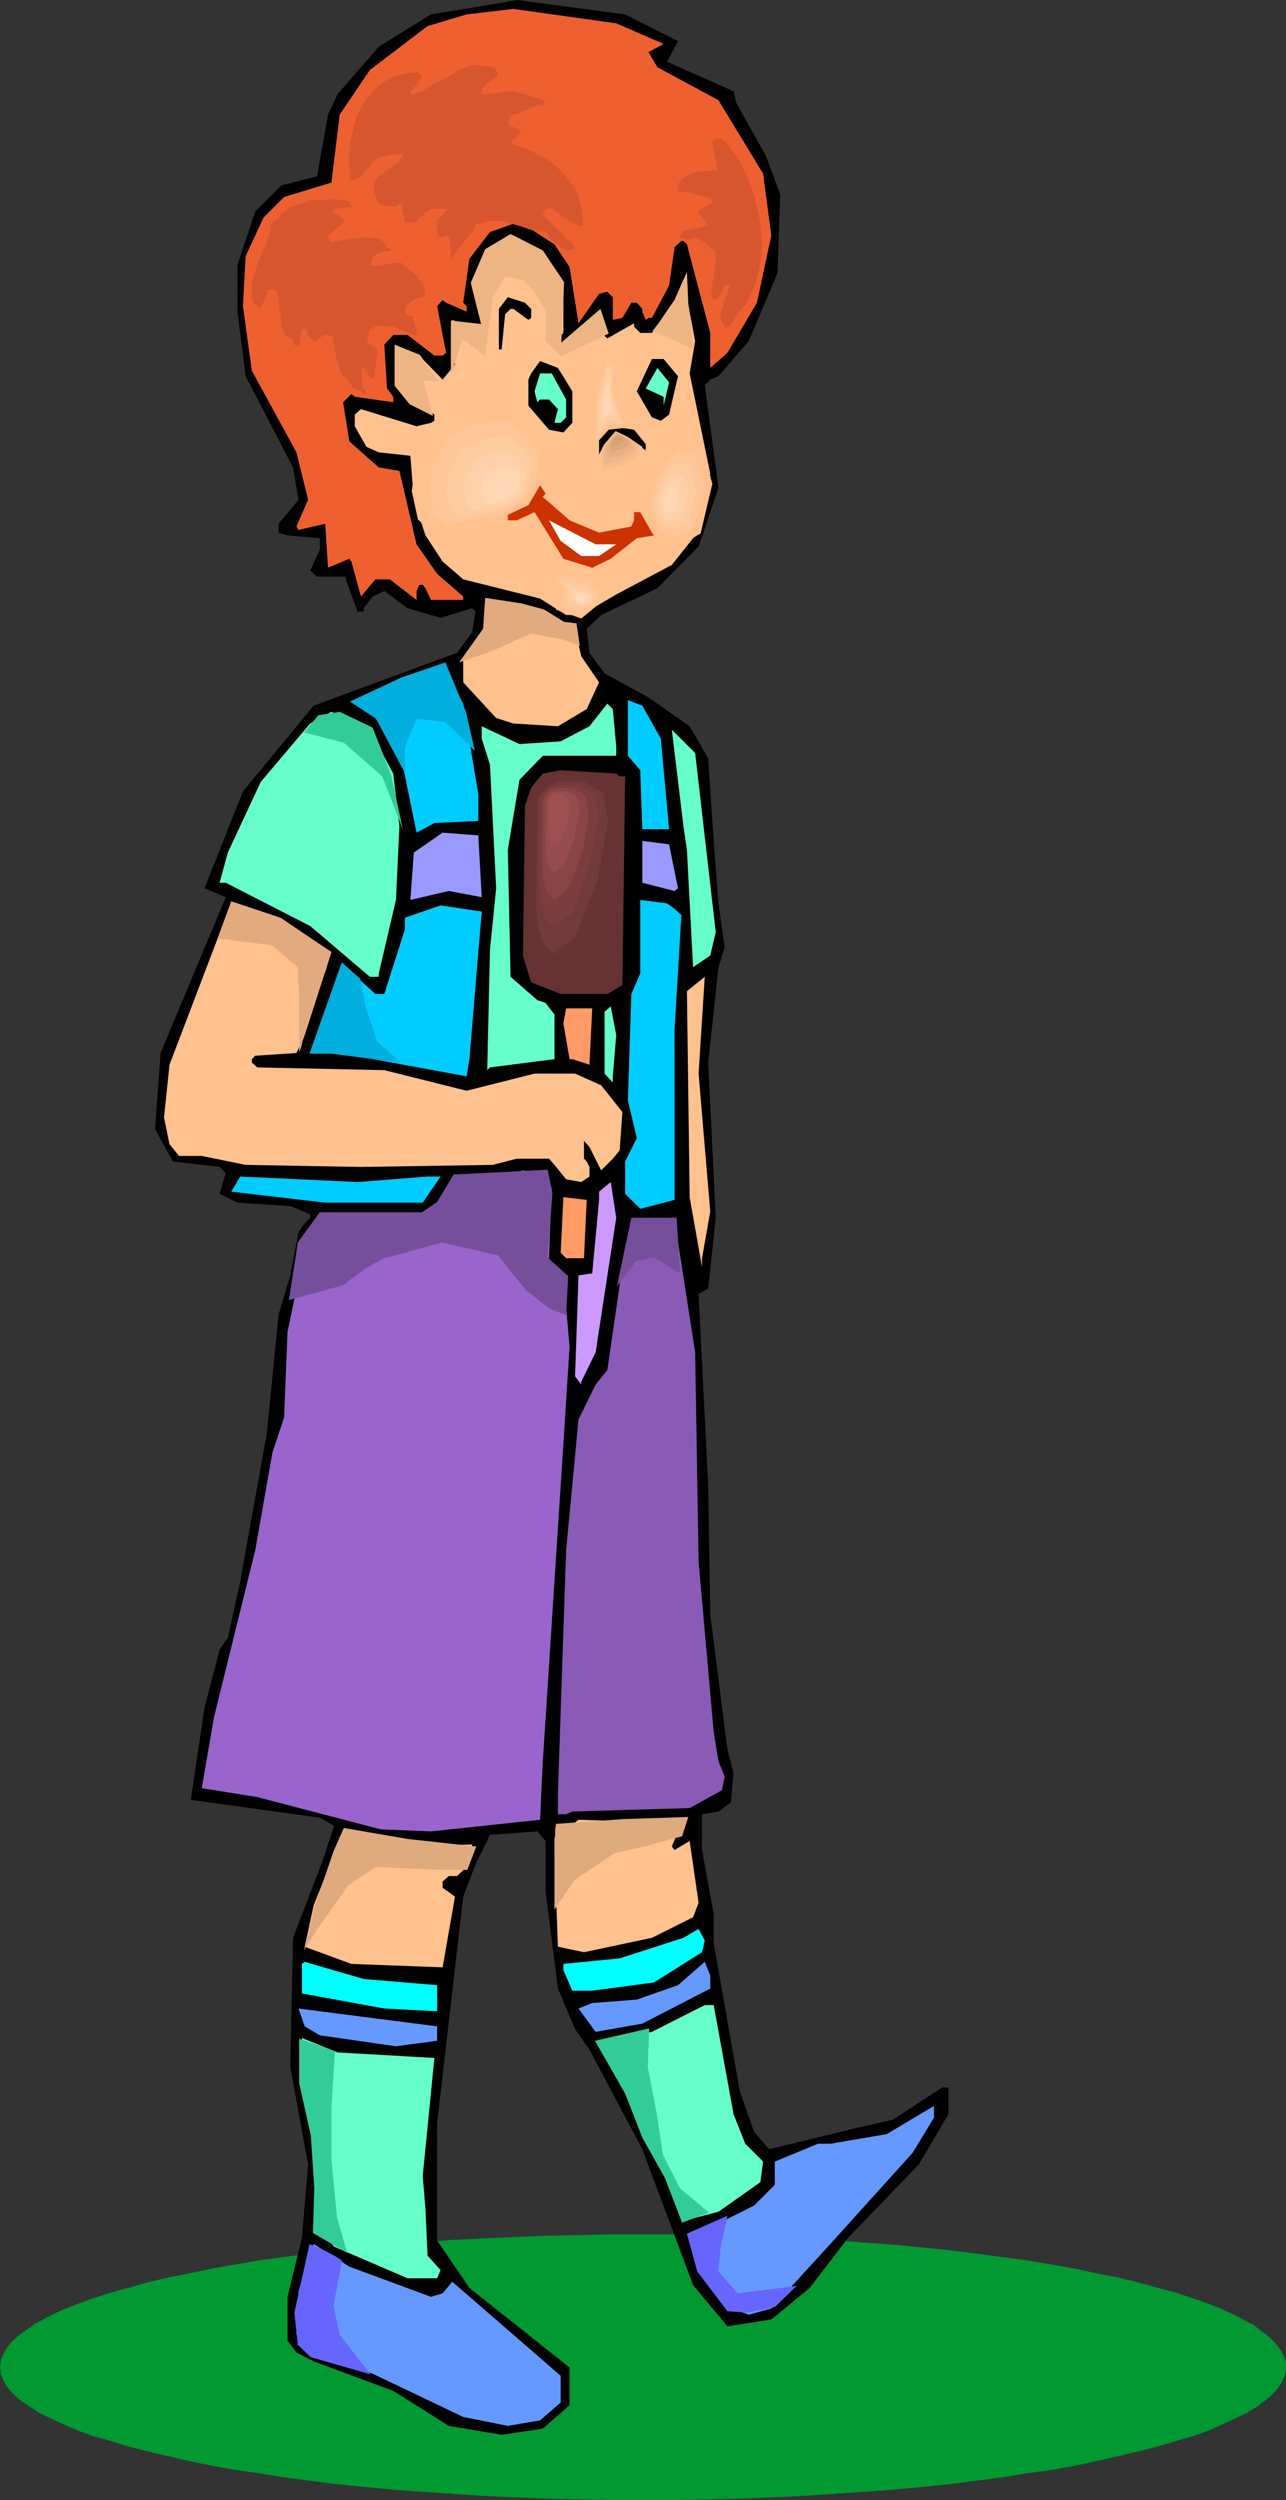
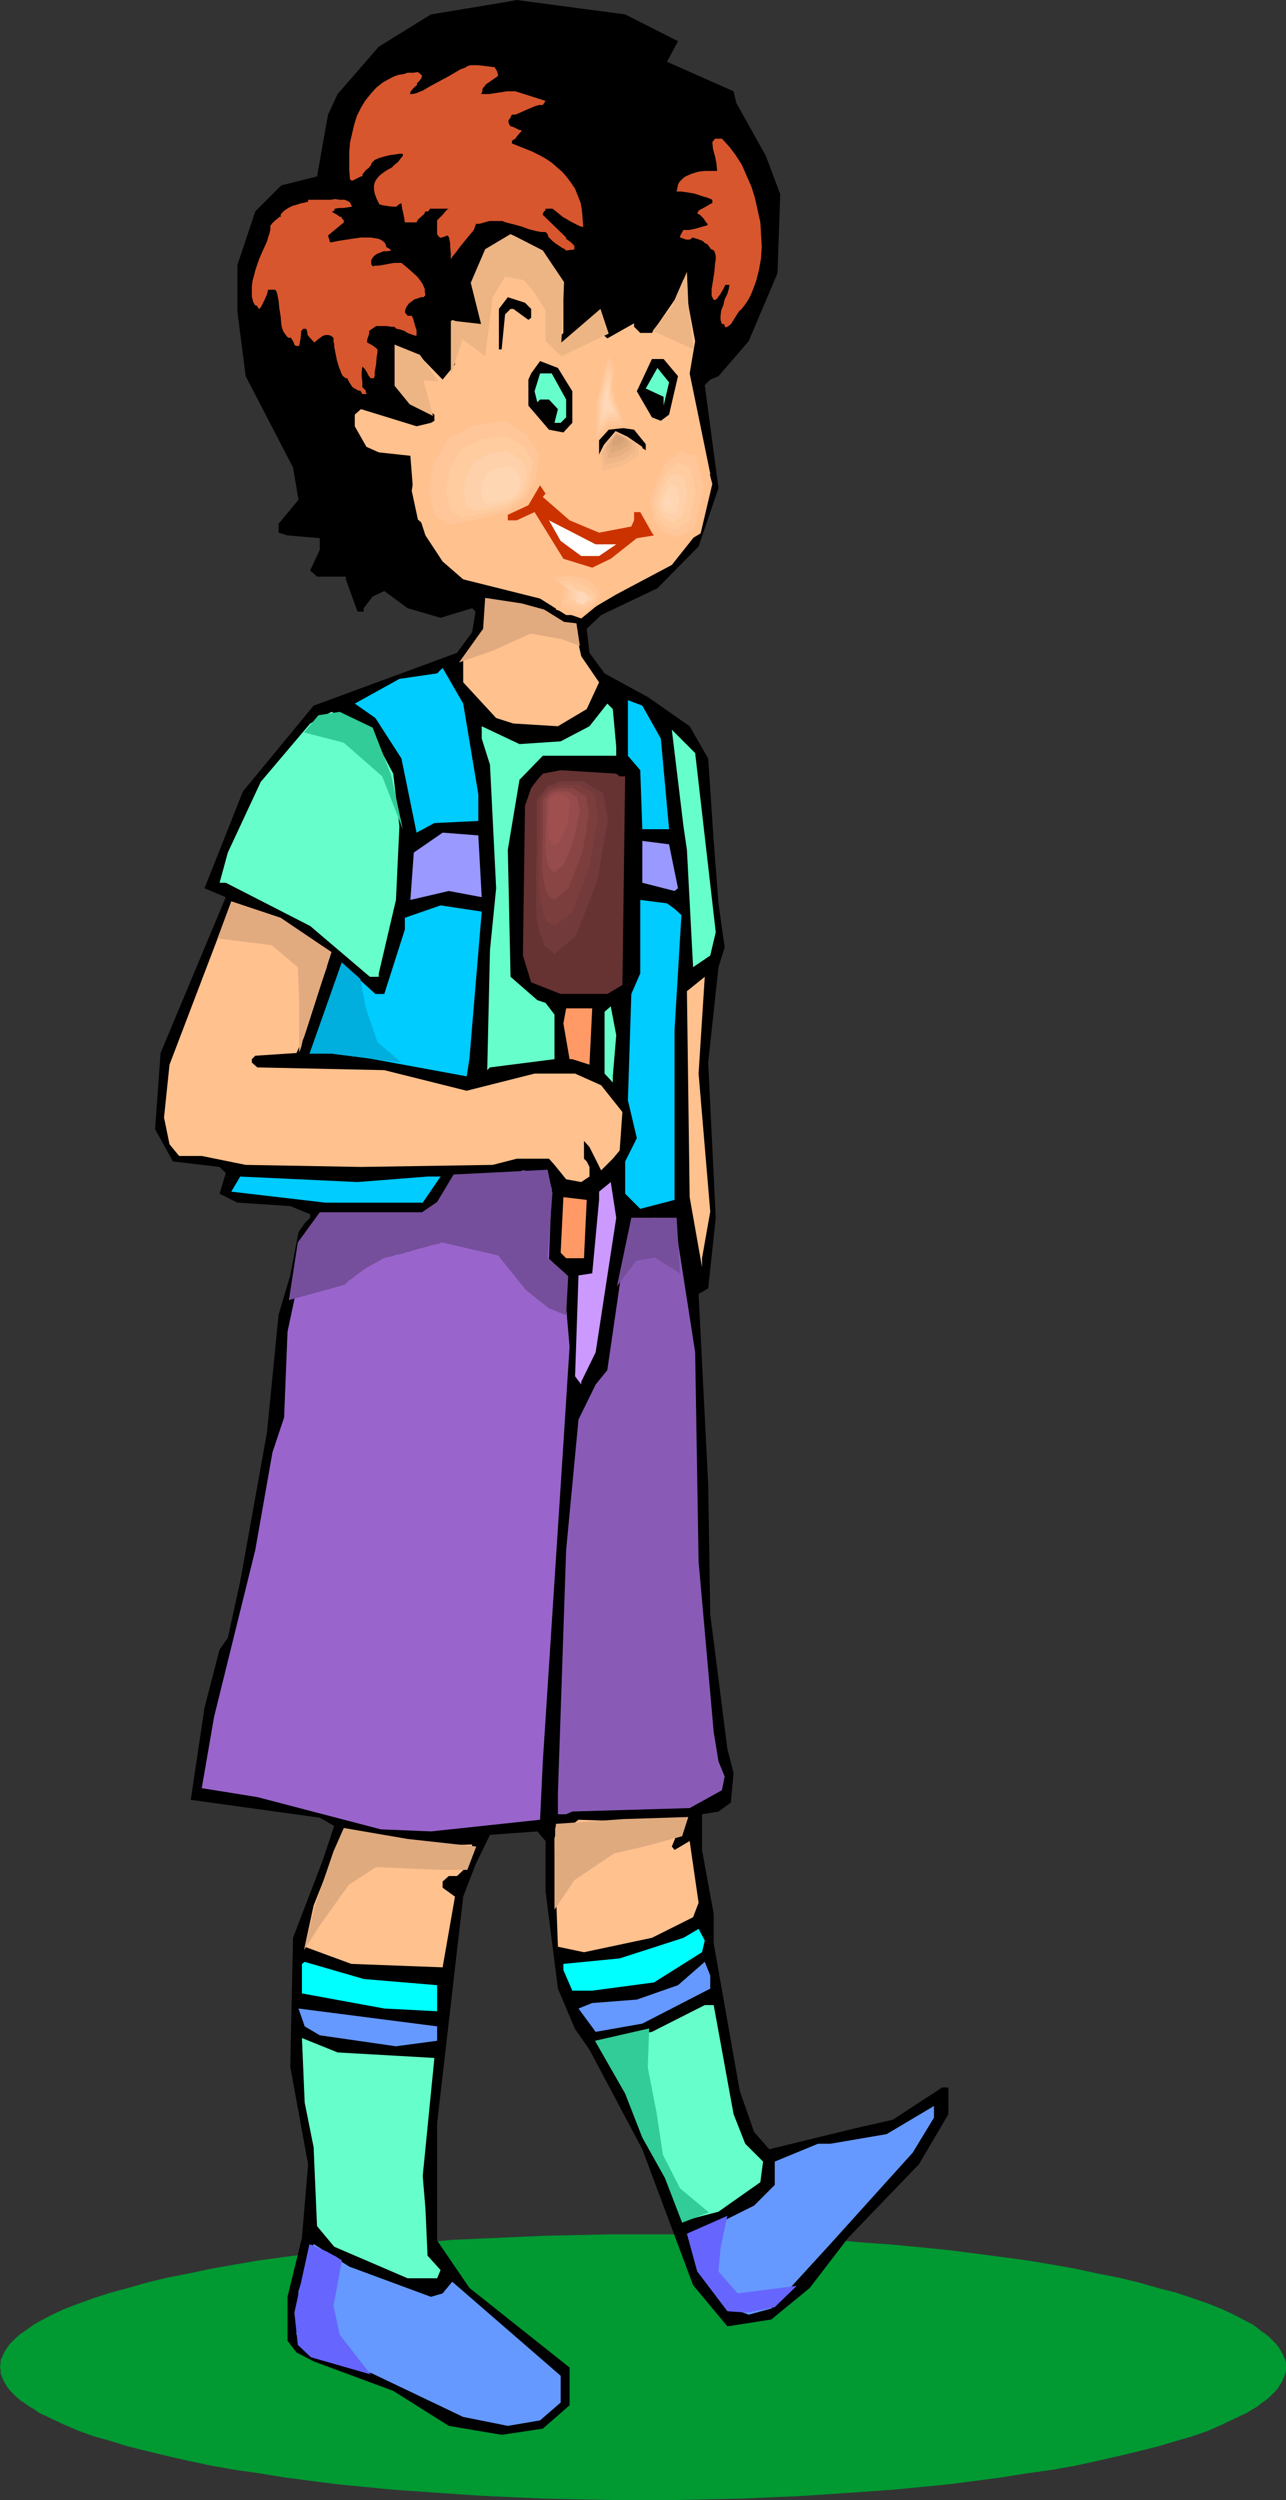
<svg xmlns="http://www.w3.org/2000/svg" xmlns:ns1="http://sodipodi.sourceforge.net/DTD/sodipodi-0.dtd" xmlns:ns2="http://www.inkscape.org/namespaces/inkscape" version="1.0" width="80.098mm" height="155.711mm" id="svg97" ns1:docname="Boy with Popsicle 2.wmf">
  <rect width="100%" height="100%" fill="#333333" stroke="none" />
  <ns1:namedview id="namedview97" pagecolor="#ffffff" bordercolor="#000000" borderopacity="0.25" ns2:showpageshadow="2" ns2:pageopacity="0.0" ns2:pagecheckerboard="0" ns2:deskcolor="#d1d1d1" ns2:document-units="mm" />
  <defs id="defs1">
    <pattern id="WMFhbasepattern" patternUnits="userSpaceOnUse" width="6" height="6" x="0" y="0" />
  </defs>
  <path style="fill:#009932;fill-opacity:1;fill-rule:evenodd;stroke:none" d="m 151.528,525.979 h 7.754 l 7.593,0.162 7.593,0.162 7.431,0.323 7.269,0.323 7.108,0.323 7.108,0.646 6.785,0.485 6.785,0.646 6.462,0.646 6.3,0.808 6.139,0.808 5.977,0.808 5.816,0.97 5.492,0.97 5.169,1.131 5.008,0.97 4.685,1.131 4.523,1.293 4.362,1.131 3.877,1.293 3.716,1.293 3.231,1.293 3.069,1.454 2.746,1.454 1.292,0.646 1.131,0.808 0.969,0.808 0.969,0.646 0.969,0.808 0.808,0.808 0.646,0.646 0.646,0.808 0.485,0.808 0.485,0.808 0.323,0.808 0.323,0.646 0.162,0.808 v 0.808 0.808 l -0.162,0.808 -0.323,0.808 -0.323,0.808 -0.485,0.808 -0.485,0.808 -0.646,0.808 -0.646,0.646 -0.808,0.808 -0.969,0.808 -0.969,0.646 -0.969,0.808 -1.131,0.646 -1.292,0.808 -2.746,1.293 -3.069,1.454 -3.231,1.454 -3.716,1.293 -3.877,1.131 -4.362,1.293 -4.523,1.131 -4.685,1.131 -5.008,1.131 -5.169,1.131 -5.492,0.97 -5.816,0.808 -5.977,0.97 -6.139,0.808 -6.3,0.808 -6.462,0.646 -6.785,0.646 -6.785,0.485 -7.108,0.485 -7.108,0.485 -7.269,0.323 -7.431,0.323 -7.593,0.162 -7.593,0.162 h -7.754 -7.754 l -7.754,-0.162 -7.593,-0.162 -7.431,-0.323 -7.269,-0.323 -7.269,-0.485 -6.946,-0.485 -6.946,-0.485 -6.623,-0.646 -6.623,-0.646 -6.3,-0.808 -6.139,-0.808 -5.977,-0.97 -5.654,-0.808 -5.492,-0.97 -5.331,-1.131 -5.008,-1.131 -4.685,-1.131 -4.523,-1.131 -4.2,-1.293 -4.039,-1.131 -3.554,-1.293 -3.392,-1.454 -3.069,-1.454 L 9.208,567.993 8.077,567.185 6.946,566.538 5.816,565.731 4.846,565.084 3.877,564.276 3.069,563.468 2.423,562.822 1.777,562.014 1.292,561.206 0.808,560.398 0.485,559.59 0.162,558.782 v -0.808 L 0,557.166 0.162,556.358 v -0.808 l 0.323,-0.646 0.323,-0.808 0.485,-0.808 0.485,-0.808 0.646,-0.808 0.646,-0.646 0.808,-0.808 0.969,-0.808 0.969,-0.646 1.131,-0.808 1.131,-0.808 1.131,-0.646 2.746,-1.454 3.069,-1.454 3.392,-1.293 3.554,-1.293 4.039,-1.293 4.2,-1.131 4.523,-1.293 4.685,-1.131 5.008,-0.97 5.331,-1.131 5.492,-0.97 5.654,-0.97 5.977,-0.808 6.139,-0.808 6.3,-0.808 6.623,-0.646 6.623,-0.646 6.946,-0.485 6.946,-0.646 7.269,-0.323 7.269,-0.323 7.431,-0.323 7.593,-0.162 7.754,-0.162 z" id="path1" />
  <path style="fill:#000000;fill-opacity:1;fill-rule:evenodd;stroke:none" d="m 159.605,9.695 -2.585,4.848 15.67,6.948 0.646,2.747 6.946,12.443 3.392,9.049 -0.646,18.583 -6.785,15.998 -7.108,8.241 -1.939,0.808 -1.292,1.293 3.231,24.239 -4.685,13.735 -9.693,9.857 -13.247,6.302 -3.392,3.232 0.646,5.656 3.554,4.848 10.339,5.656 9.693,6.787 4.362,7.595 1.292,19.391 1.131,14.705 1.454,10.342 -1.454,4.686 -2.423,22.461 1.777,36.52 -1.777,16.644 -2.262,1.293 2.262,44.922 0.485,30.541 4.039,31.672 1.454,5.656 -0.646,6.948 -2.908,2.101 -3.877,0.646 v 8.403 l 2.746,15.028 v 6.948 l 6.139,34.742 3.392,9.695 3.554,4.04 19.87,-4.848 9.208,-2.101 11.631,-7.595 h 1.454 v 6.302 l -6.946,11.796 -16.639,17.29 -9.046,11.796 -9.046,7.433 -10.339,1.616 -8.077,-9.695 -11.954,-31.995 -12.439,-23.431 -3.392,-4.848 -4.039,-9.534 -2.908,-22.946 v -11.796 l -1.939,-2.262 -11.146,0.808 -3.392,6.948 -2.908,7.595 -6.139,53.325 v 27.632 l 7.593,11.15 23.585,18.745 v 8.888 l -6.3,5.494 -9.693,1.454 -12.439,-2.101 -13.085,-8.241 -18.739,-6.948 -4.039,-2.101 -2.1,-2.747 v -10.342 l 3.392,-13.897 1.454,-17.29 -4.2,-22.946 0.646,-30.379 6.946,-18.098 2.746,-8.241 -3.392,-1.939 -30.37,-4.201 3.231,-21.653 3.554,-13.735 1.939,-2.747 2.908,-13.25 6.3,-35.065 2.746,-27.794 2.746,-9.211 1.939,-10.18 1.454,-2.101 1.292,-1.293 v -0.808 l -4.685,-1.939 -12.439,-0.808 -4.2,-2.101 1.454,-4.848 -1.454,-1.454 -10.985,-1.293 -4.2,-7.595 1.292,-17.937 15.347,-36.681 -5.008,-2.101 9.046,-22.784 16.639,-20.199 26.332,-9.695 7.431,-2.747 3.554,-4.848 0.808,-4.848 -0.808,-0.808 -7.431,2.262 -7.754,-2.262 -5.492,-4.04 -2.746,1.293 -2.1,2.747 v 0.808 h -1.454 l -2.746,-7.595 v -0.646 h -6.785 l -1.615,-1.454 2.262,-4.848 v -2.747 l -7.593,-0.646 -2.1,-0.646 v -2.101 L 70.271,117.638 68.979,110.044 57.833,88.552 55.894,73.362 V 62.374 l 4.2,-12.604 6.139,-6.14 8.4,-2.101 2.585,-14.543 2.262,-4.848 L 89.172,10.988 101.449,3.393 118.088,0.646 121.642,0 147.166,3.393 Z" id="path2" />
-   <path style="fill:#ef6030;fill-opacity:1;fill-rule:evenodd;stroke:none" d="m 156.213,10.342 -3.554,1.939 2.1,3.555 14.377,7.756 10.5,17.29 1.939,14.543 -3.392,15.836 -6.946,11.796 -4.039,3.555 v -8.241 l -5.492,-20.845 -0.808,-0.808 h -0.485 l -1.615,1.454 -1.292,9.049 -4.039,7.595 h -0.808 l -0.646,0.485 -0.808,-1.939 v -0.646 l -1.292,-1.454 h -1.292 l -2.1,3.555 -2.262,0.485 v -5.333 l -1.292,-1.293 -1.939,0.485 -4.846,6.948 -2.1,-13.25 -3.554,-5.333 -5.492,-3.555 -4.2,-1.293 -5.492,1.939 -4.846,6.302 -1.454,10.342 0.808,0.808 v 1.293 l -4.846,-2.101 -0.808,-0.646 -1.292,1.454 2.1,10.988 -0.808,0.646 h -1.939 l -6.3,-4.848 h -3.392 l -2.1,2.262 0.646,10.342 1.454,1.939 v 1.293 l -9.046,-1.293 -0.808,-0.646 -1.939,1.939 1.454,9.211 6.946,6.14 4.846,0.808 4.039,17.29 4.846,6.948 6.139,5.333 v 0.808 h -7.593 l -1.292,-2.747 -0.646,-0.808 h -0.808 l -0.646,1.454 v 2.101 L 91.757,136.383 H 88.364 l -3.392,4.04 -2.262,-8.241 -0.485,-0.646 -5.008,2.101 -0.646,-10.342 -6.3,1.454 -0.485,-0.808 2.746,-6.302 -2.746,-11.15 -10.5,-19.229 -2.1,-15.19 0.646,-11.796 4.2,-9.049 4.846,-4.848 11.147,-3.393 1.939,-15.998 -0.485,-0.646 0.485,0.646 7.108,-10.503 13.57,-10.342 9.208,-2.747 10.985,-1.293 24.232,3.393 z" id="path3" />
  <path style="fill:#ffc18e;fill-opacity:1;fill-rule:evenodd;stroke:none" d="m 132.627,66.414 v 11.958 l -1.292,1.293 v 0.646 l 1.939,1.939 8.239,-8.888 v 5.009 l 1.454,1.293 6.3,-3.555 v 0.808 l 1.454,1.454 h 2.746 l 5.331,-7.756 2.1,-4.848 2.746,14.543 -1.292,7.595 4.846,23.592 -4.039,15.19 -5.008,6.302 -13.085,6.948 -8.239,4.848 h -3.554 l -6.139,-3.878 -18.093,-4.525 -4.846,-4.201 -4.039,-6.14 -2.746,-8.403 -0.808,-10.342 -7.431,-0.808 -2.908,-1.293 -2.746,-4.848 v -2.747 l 1.454,-1.293 13.085,4.04 3.392,-0.808 0.808,-0.485 v -1.454 l -6.3,-4.201 -2.746,-4.04 v -7.11 l 5.492,1.454 5.492,5.656 2.908,-3.555 -0.646,-10.503 6.139,2.262 1.292,-1.454 -1.939,-6.948 2.746,-8.888 6.139,-4.848 6.946,3.555 z" id="path4" />
  <path style="fill:#000000;fill-opacity:1;fill-rule:evenodd;stroke:none" d="m 125.035,72.716 v 2.101 l -0.646,0.485 -3.554,-2.585 h -0.646 l -1.292,1.293 -0.808,8.241 h -0.646 v -9.534 l 2.1,-2.747 4.039,1.293 z" id="path5" />
  <path style="fill:#000000;fill-opacity:1;fill-rule:evenodd;stroke:none" d="m 159.605,88.552 -2.1,9.049 -1.939,1.454 -2.1,-0.808 -3.554,-6.14 3.554,-7.595 h 2.746 z" id="path6" />
  <path style="fill:#000000;fill-opacity:1;fill-rule:evenodd;stroke:none" d="m 134.727,92.107 v 7.433 l -2.1,2.262 -3.392,-0.646 -4.846,-5.656 v -6.14 l 0.646,-1.454 2.1,-2.909 4.2,1.616 z" id="path7" />
  <path style="fill:#66ffcc;fill-opacity:1;fill-rule:evenodd;stroke:none" d="m 156.213,95.5 v -2.101 l -4.2,-1.939 2.746,-4.848 2.746,3.393 z" id="path8" />
  <path style="fill:#66ffcc;fill-opacity:1;fill-rule:evenodd;stroke:none" d="M 133.273,94.046 V 98.247 l -1.292,1.293 h -1.454 l 0.808,-3.232 -2.1,-2.262 h -2.1 l -0.646,0.646 -0.646,-2.585 1.292,-4.201 h 2.746 z" id="path9" />
  <path style="fill:#000000;fill-opacity:1;fill-rule:evenodd;stroke:none" d="m 152.013,104.549 v 1.454 l -5.492,-3.555 h -2.262 l -3.231,4.848 v -4.201 l 2.746,-2.747 5.492,0.808 z" id="path10" />
  <path style="fill:#cc3200;fill-opacity:1;fill-rule:evenodd;stroke:none" d="m 127.781,116.992 6.3,5.494 6.946,2.909 7.593,-1.454 0.646,-1.454 v -1.939 h 1.454 l 2.746,4.848 0.485,0.646 -4.039,0.646 -6.139,4.848 -4.362,2.101 -6.785,-2.101 -6.785,-10.988 -4.2,1.939 h -2.1 v -1.293 l 4.846,-2.262 2.746,-4.686 1.292,1.939 z" id="path11" />
  <path style="fill:#ffffff;fill-opacity:1;fill-rule:evenodd;stroke:none" d="m 145.066,128.142 -4.039,2.747 h -4.2 l -4.846,-3.555 -2.746,-4.848 10.985,5.656 z" id="path12" />
  <path style="fill:#ffc18e;fill-opacity:1;fill-rule:evenodd;stroke:none" d="m 133.273,148.017 h 2.1 l 1.454,6.464 4.2,6.14 -2.908,6.302 -6.785,4.04 -10.5,-0.646 -4.039,-1.293 -7.754,-8.403 v -5.494 l 4.362,-5.009 1.939,-8.241 12.439,2.101 z" id="path13" />
  <path style="fill:#00ccff;fill-opacity:1;fill-rule:evenodd;stroke:none" d="m 112.596,186.961 v 6.302 l -10.339,0.485 -4.2,2.262 -3.554,-17.452 -6.139,-9.534 -4.846,-3.393 10.5,-5.817 8.885,-1.293 1.292,-1.293 4.846,8.403 z" id="path14" />
  <path style="fill:#00ccff;fill-opacity:1;fill-rule:evenodd;stroke:none" d="m 155.566,173.872 1.939,21.33 h -6.3 l -0.485,-13.897 -2.908,-3.393 v -13.089 l 3.392,1.293 z" id="path15" />
  <path style="fill:#66ffcc;fill-opacity:1;fill-rule:evenodd;stroke:none" d="m 145.066,175.811 v 2.101 h -17.285 l -5.492,5.656 -2.746,16.482 0.646,29.894 6.3,5.494 1.939,0.646 2.1,2.747 v 10.503 l -15.185,1.939 -0.646,0.646 0.646,-28.278 1.454,-14.543 -1.454,-29.086 -1.939,-6.14 v -2.909 l 8.885,4.201 9.693,-0.646 6.785,-3.555 4.2,-5.332 1.292,1.293 z" id="path16" />
  <path style="fill:#66ffcc;fill-opacity:1;fill-rule:evenodd;stroke:none" d="m 92.564,182.113 1.454,12.443 -0.808,17.29 -4.039,17.29 v 0.808 H 87.072 L 73.018,217.986 53.148,207.806 h -1.454 l 1.939,-7.11 7.754,-16.644 11.631,-13.735 5.008,-2.747 9.046,4.201 z" id="path17" />
  <path style="fill:#66ffcc;fill-opacity:1;fill-rule:evenodd;stroke:none" d="m 168.49,219.441 -1.292,5.494 -4.039,2.747 -1.454,-27.632 -0.808,-5.494 -2.746,-22.784 5.492,5.494 z" id="path18" />
  <path style="fill:#663232;fill-opacity:1;fill-rule:evenodd;stroke:none" d="m 145.874,182.76 h 1.292 l -0.646,49.124 -3.554,2.101 h -10.985 l -6.946,-2.747 -1.939,-6.302 0.485,-35.227 1.454,-4.201 1.454,-1.939 1.292,-1.454 4.2,-0.808 13.085,0.808 z" id="path19" />
  <path style="fill:#9999ff;fill-opacity:1;fill-rule:evenodd;stroke:none" d="m 113.404,211.2 -7.754,-1.454 -9.046,2.101 0.808,-11.15 6.785,-4.686 8.4,0.646 z" id="path20" />
  <path style="fill:#9999ff;fill-opacity:1;fill-rule:evenodd;stroke:none" d="m 159.605,209.099 -0.808,0.646 -7.593,-1.939 v -9.857 l 6.3,0.808 z" id="path21" />
  <path style="fill:#00ccff;fill-opacity:1;fill-rule:evenodd;stroke:none" d="m 158.797,213.947 1.615,1.454 -1.615,26.986 v 40.075 l -8.077,2.101 -3.554,-3.555 v -7.595 l 2.746,-5.494 -2.1,-8.888 0.808,-25.047 2.1,-4.848 v -17.29 l 6.3,0.808 z" id="path22" />
  <path style="fill:#ffc18e;fill-opacity:1;fill-rule:evenodd;stroke:none" d="m 78.026,224.127 -6.3,19.553 -1.939,4.201 -9.693,0.646 -0.808,0.808 v 0.808 l 1.292,1.131 29.886,0.646 19.385,4.848 15.993,-4.04 h 9.531 l 6.139,2.747 5.008,6.302 -0.646,9.049 -1.615,1.939 -2.746,2.747 -2.746,-5.494 -1.292,-1.454 v 4.201 l 0.646,0.646 0.646,1.293 v 2.262 l -1.939,1.293 -3.554,-0.646 -2.746,-3.393 -1.292,-1.454 h -7.593 l -5.654,1.454 -31.016,0.485 -27.139,-0.485 -10.339,-2.101 h -5.331 l -2.262,-2.747 -1.292,-6.302 1.292,-12.443 13.731,-36.035 1.615,-1.939 10.339,3.393 z" id="path23" />
  <path style="fill:#00ccff;fill-opacity:1;fill-rule:evenodd;stroke:none" d="m 110.496,249.335 -0.646,4.04 -29.886,-5.494 h -5.331 l 0.646,-4.848 4.685,-13.897 1.454,-1.454 6.946,6.302 h 2.1 l 4.846,-15.19 v -2.747 l 8.4,-2.909 9.693,1.454 z" id="path24" />
  <path style="fill:#ffc18e;fill-opacity:1;fill-rule:evenodd;stroke:none" d="m 167.198,285.208 -1.939,10.988 v 2.101 l -2.908,-16.482 -0.646,-48.477 4.2,-3.393 -1.454,22.784 z" id="path25" />
  <path style="fill:#66ffcc;fill-opacity:1;fill-rule:evenodd;stroke:none" d="m 144.258,253.375 v 1.454 l -1.939,-2.101 v -14.543 l 1.454,-1.293 1.292,6.787 z" id="path26" />
  <path style="fill:#ff9966;fill-opacity:1;fill-rule:evenodd;stroke:none" d="m 138.766,250.628 -4.039,-1.293 h -0.646 l -1.454,-8.403 0.646,-3.555 h 6.139 z" id="path27" />
  <path style="fill:#9965cc;fill-opacity:1;fill-rule:evenodd;stroke:none" d="m 129.881,279.714 -0.646,16.482 0.646,2.909 2.746,1.131 1.454,16.805 -1.454,22.784 -4.846,74.817 -0.646,13.735 -25.685,2.747 -11.793,-0.485 -29.078,-7.595 -13.085,-2.101 2.908,-16.805 9.693,-39.267 4.039,-22.946 2.746,-8.241 0.808,-20.199 4.846,-22.946 3.392,-4.686 22.778,0.808 3.554,-2.101 5.331,-7.595 h 11.954 l 3.554,-1.454 5.331,0.646 z" id="path28" />
  <path style="fill:#00ccff;fill-opacity:1;fill-rule:evenodd;stroke:none" d="m 100.642,276.967 h 3.069 l -4.2,6.14 H 76.572 l -22.131,-2.585 2.1,-3.555 27.624,1.293 z" id="path29" />
  <path style="fill:#cc99ff;fill-opacity:1;fill-rule:evenodd;stroke:none" d="m 140.22,318.334 -3.392,6.948 v 0.646 l -1.454,-1.939 0.808,-23.754 3.231,-0.485 1.615,-17.29 v -1.939 l 2.746,-2.262 1.292,8.403 z" id="path30" />
  <path style="fill:#ff9966;fill-opacity:1;fill-rule:evenodd;stroke:none" d="m 137.474,296.197 h -4.2 l -1.292,-1.293 0.646,-13.089 5.492,0.646 z" id="path31" />
  <path style="fill:#895bb7;fill-opacity:1;fill-rule:evenodd;stroke:none" d="m 163.644,318.334 0.808,49.285 3.554,40.075 1.131,6.948 1.454,3.555 -0.646,3.232 -7.593,4.201 -27.624,0.808 -1.454,0.646 h -1.939 v -4.848 l 1.939,-57.365 2.908,-30.702 4.039,-8.241 2.746,-3.393 4.2,-28.925 1.454,-5.009 v -1.454 h 4.846 l 0.485,-0.485 4.846,0.485 z" id="path32" />
  <path style="fill:#ffc18e;fill-opacity:1;fill-rule:evenodd;stroke:none" d="m 158.151,434.68 0.646,0.808 3.554,-2.101 2.1,14.543 -1.292,3.393 -9.693,4.848 -15.993,3.393 -6.139,-1.293 -0.808,-22.784 v -2.747 l 5.654,-4.363 24.232,0.808 z" id="path33" />
  <path style="fill:#ffc18e;fill-opacity:1;fill-rule:evenodd;stroke:none" d="m 111.142,434.195 -0.646,4.686 -2.908,2.747 h -1.939 l -1.454,1.293 v 1.454 l 2.908,2.101 -2.908,16.644 -21.485,-0.808 -10.985,-4.04 2.1,-9.695 6.946,-17.452 15.831,3.555 z" id="path34" />
  <path style="fill:#00ffff;fill-opacity:1;fill-rule:evenodd;stroke:none" d="m 165.259,459.565 -11.308,7.11 -14.539,1.939 h -4.685 l -2.1,-4.848 v -1.454 l 13.247,-1.293 15.024,-4.848 3.554,-2.101 1.454,2.747 z" id="path35" />
  <path style="fill:#00ffff;fill-opacity:1;fill-rule:evenodd;stroke:none" d="m 102.903,467.322 v 6.14 l -12.439,-0.646 -19.385,-3.555 v -6.948 l 0.646,-0.485 13.893,4.04 z" id="path36" />
  <path style="fill:#6699ff;fill-opacity:1;fill-rule:evenodd;stroke:none" d="m 167.198,468.129 -15.993,8.241 -10.985,1.939 -4.039,-5.494 3.231,-1.293 10.5,-0.808 9.693,-3.393 6.3,-5.494 1.292,3.232 z" id="path37" />
  <path style="fill:#66ffcc;fill-opacity:1;fill-rule:evenodd;stroke:none" d="m 172.69,497.701 2.746,6.948 4.2,4.201 -0.646,4.848 -9.854,6.948 -7.431,1.939 h -1.292 l -6.946,-19.391 -11.954,-21.492 4.362,-1.939 7.593,-1.454 12.439,-6.302 h 2.1 z" id="path38" />
  <path style="fill:#6699ff;fill-opacity:1;fill-rule:evenodd;stroke:none" d="m 102.903,480.41 -9.693,1.293 -17.931,-2.585 -3.554,-2.101 -1.454,-4.201 32.632,4.201 z" id="path39" />
  <path style="fill:#66ffcc;fill-opacity:1;fill-rule:evenodd;stroke:none" d="m 102.257,484.45 -2.746,27.794 0.646,7.756 0.485,10.988 3.069,3.393 -0.808,1.939 h -6.946 l -17.285,-7.433 -4.039,-4.848 -0.808,-18.583 -2.1,-10.503 -0.646,-15.19 8.4,3.393 z" id="path40" />
  <path style="fill:#6699ff;fill-opacity:1;fill-rule:evenodd;stroke:none" d="m 214.853,506.75 -19.385,21.492 -13.893,15.19 -5.331,1.454 -5.654,-2.101 -6.139,-8.403 -2.1,-7.595 15.185,-7.595 4.846,-4.848 v -5.494 l 10.177,-4.201 h 2.908 l 13.247,-2.262 11.147,-6.625 v 2.747 z" id="path41" />
  <path style="fill:#6699ff;fill-opacity:1;fill-rule:evenodd;stroke:none" d="m 101.449,540.684 2.746,-0.808 2.262,-2.747 25.524,22.138 v 6.302 l -4.846,4.201 -7.593,1.293 -10.5,-2.101 -21.324,-10.18 -13.893,-5.009 -0.808,-1.939 -3.231,-2.262 0.485,-10.18 3.554,-11.15 8.4,5.333 z" id="path42" />
  <path style="fill:#ffc18e;fill-opacity:1;fill-rule:evenodd;stroke:none" d="m 141.351,112.306 -0.969,-4.04 1.777,-3.555 2.746,-3.232 2.746,1.293 3.554,2.424 v 2.747 l -4.039,2.747 z" id="path43" />
  <path style="fill:#f7bc8c;fill-opacity:1;fill-rule:evenodd;stroke:none" d="m 141.835,110.852 -0.162,-1.616 -0.323,-1.778 0.485,-1.454 0.646,-1.616 1.292,-1.293 1.131,-1.454 1.292,0.646 1.131,0.485 1.615,0.97 1.454,0.97 v 2.424 l -1.615,1.131 -1.777,1.131 -2.585,0.808 z" id="path44" />
  <path style="fill:#efb789;fill-opacity:1;fill-rule:evenodd;stroke:none" d="m 142.481,109.397 -0.646,-2.747 0.646,-1.293 0.646,-1.293 1.939,-2.262 0.969,0.485 0.969,0.485 2.585,1.616 v 1.939 l -1.454,0.97 -1.454,0.97 -2.1,0.646 z" id="path45" />
  <path style="fill:#e8af82;fill-opacity:1;fill-rule:evenodd;stroke:none" d="m 143.128,107.943 -0.162,-1.131 -0.323,-1.131 0.808,-1.778 0.808,-0.97 0.808,-0.97 0.808,0.323 0.485,0.323 0.323,0.162 0.969,0.646 0.969,0.646 v 1.454 l -0.485,0.485 -0.646,0.323 -0.969,0.808 -1.777,0.485 z" id="path46" />
  <path style="fill:#dda87c;fill-opacity:1;fill-rule:evenodd;stroke:none" d="m 143.774,106.65 -0.323,-1.778 0.646,-1.293 0.485,-0.646 0.646,-0.808 0.485,0.323 0.485,0.162 0.808,0.485 0.808,0.485 v 1.293 l -0.808,0.485 -0.808,0.485 -1.292,0.323 z" id="path47" />
  <path style="fill:#d6a377;fill-opacity:1;fill-rule:evenodd;stroke:none" d="m 144.258,105.034 -0.162,-0.97 0.485,-0.97 0.646,-0.646 0.808,0.162 0.808,0.646 v 0.646 l -0.969,0.808 z" id="path48" />
  <path style="fill:#ffc18e;fill-opacity:1;fill-rule:evenodd;stroke:none" d="m 96.926,115.538 1.131,-7.595 4.362,-7.595 7.269,-3.555 9.208,-1.293 5.977,3.878 3.231,5.333 -0.808,7.595 -2.746,5.332 -5.654,3.878 -8.4,1.939 -8.562,1.778 -3.554,-2.909 z" id="path49" />
  <path style="fill:#ffc699;fill-opacity:1;fill-rule:evenodd;stroke:none" d="m 100.965,115.538 0.485,-3.07 0.485,-3.232 3.716,-6.14 2.908,-1.454 2.908,-1.616 7.593,-0.97 2.585,1.778 2.423,1.616 1.292,2.101 1.454,2.101 -0.646,6.302 -1.292,2.262 -1.131,1.939 -2.262,1.778 -2.423,1.616 -6.946,1.778 -6.785,1.131 -1.615,-1.131 -1.454,-1.131 z" id="path50" />
  <path style="fill:#ffcca0;fill-opacity:1;fill-rule:evenodd;stroke:none" d="m 105.003,115.699 0.485,-2.585 0.323,-2.424 2.908,-5.009 2.423,-1.131 2.262,-1.131 5.977,-0.808 1.939,1.293 1.939,1.293 2.1,3.393 -0.646,5.009 -1.615,3.393 -1.939,1.293 -1.777,1.293 -5.492,1.293 -1.292,0.162 -1.454,0.323 -2.746,0.485 -1.131,-0.808 -1.131,-0.97 -0.485,-2.101 z" id="path51" />
  <path style="fill:#ffd1aa;fill-opacity:1;fill-rule:evenodd;stroke:none" d="m 109.042,115.699 0.808,-3.555 0.969,-1.778 0.969,-1.778 1.777,-0.97 1.615,-0.808 2.262,-0.323 2.1,-0.323 1.454,0.97 1.454,0.97 0.323,0.646 0.485,0.646 0.646,1.131 -0.162,1.939 -0.162,1.778 -0.646,1.293 -0.646,1.131 -2.746,1.939 -1.939,0.485 -1.939,0.485 -2.1,0.323 -1.939,0.323 -0.808,-0.646 -0.969,-0.485 -0.323,-1.616 z" id="path52" />
  <path style="fill:#ffd6b2;fill-opacity:1;fill-rule:evenodd;stroke:none" d="m 113.242,115.861 0.323,-2.262 0.646,-1.131 0.646,-1.131 1.131,-0.646 1.131,-0.485 1.292,-0.162 1.454,-0.162 0.969,0.485 0.808,0.646 0.969,1.454 -0.162,2.424 -0.485,0.808 -0.485,0.646 -0.808,0.646 -0.808,0.646 -1.292,0.323 -1.292,0.323 -1.292,0.162 -1.131,0.162 -0.646,-0.323 -0.485,-0.323 -0.162,-1.131 z" id="path53" />
-   <path style="fill:#ffd8bc;fill-opacity:1;fill-rule:evenodd;stroke:none" d="m 117.442,115.861 v -0.97 l 0.646,-0.97 0.808,-0.323 1.292,-0.323 0.646,0.646 0.323,0.646 v 0.97 l -0.323,0.646 -0.646,0.323 -1.131,0.323 -1.131,0.162 -0.485,-0.323 z" id="path54" />
  <path style="fill:#ffc18e;fill-opacity:1;fill-rule:evenodd;stroke:none" d="m 156.536,107.135 -2.423,5.171 -1.939,5.656 1.131,5.494 2.423,3.232 4.362,1.778 4.846,-2.909 2.746,-11.635 -2.423,-9.211 -4.685,-1.131 z" id="path55" />
  <path style="fill:#ffc699;fill-opacity:1;fill-rule:evenodd;stroke:none" d="m 156.536,109.236 -0.969,2.101 -0.969,2.101 -1.615,4.525 0.485,2.424 0.485,2.262 0.969,1.293 0.969,1.293 3.716,1.293 1.939,-1.131 1.939,-1.131 2.262,-9.534 -0.969,-3.717 -0.969,-3.878 -1.939,-0.323 -1.939,-0.646 -1.777,1.616 z" id="path56" />
  <path style="fill:#ffcca0;fill-opacity:1;fill-rule:evenodd;stroke:none" d="m 156.697,111.336 -0.808,1.616 -0.808,1.616 -0.485,1.778 -0.646,1.778 0.323,1.778 0.323,1.778 1.615,1.939 2.746,1.131 1.615,-0.97 1.454,-0.808 0.969,-3.717 0.808,-3.717 -0.646,-3.07 -0.969,-2.747 -2.908,-0.808 z" id="path57" />
  <path style="fill:#ffd1aa;fill-opacity:1;fill-rule:evenodd;stroke:none" d="m 156.859,113.114 -0.485,1.293 -0.646,1.131 -0.485,1.293 -0.323,1.293 0.162,1.293 0.323,1.131 1.131,1.616 0.969,0.323 0.969,0.323 2.1,-1.131 0.646,-2.585 0.646,-2.747 -1.131,-4.201 -1.131,-0.323 -0.969,-0.323 z" id="path58" />
  <path style="fill:#ffd6b2;fill-opacity:1;fill-rule:evenodd;stroke:none" d="m 157.02,115.376 -0.646,1.293 -0.323,0.808 -0.323,0.808 0.323,1.454 0.323,0.323 0.162,0.323 0.162,0.162 0.646,0.162 0.646,0.162 0.646,-0.162 0.646,-0.485 0.646,-3.07 -0.323,-1.293 -0.323,-1.293 h -0.646 l -0.646,-0.162 -0.646,0.323 z" id="path59" />
  <path style="fill:#ffd8bc;fill-opacity:1;fill-rule:evenodd;stroke:none" d="m 157.02,117.315 -0.162,0.485 -0.323,0.485 0.162,0.485 0.323,0.162 0.323,0.323 0.323,-0.323 0.323,-0.97 -0.162,-0.808 -0.485,-0.162 z" id="path60" />
  <path style="fill:#ffc18e;fill-opacity:1;fill-rule:evenodd;stroke:none" d="m 143.289,81.927 1.615,3.07 -0.808,4.848 1.615,5.656 1.939,5.171 -4.362,0.485 -3.231,3.555 V 94.692 Z" id="path61" />
  <path style="fill:#ffc699;fill-opacity:1;fill-rule:evenodd;stroke:none" d="m 143.128,83.866 0.808,1.293 0.646,1.454 -0.323,1.939 -0.323,2.101 0.646,2.424 0.646,2.262 1.615,4.525 -1.777,0.162 -1.939,0.162 -0.646,0.808 -0.646,0.646 -1.454,1.616 v -8.564 l 1.454,-5.494 z" id="path62" />
  <path style="fill:#ffcca0;fill-opacity:1;fill-rule:evenodd;stroke:none" d="m 143.128,85.805 0.646,1.131 0.162,0.485 0.323,0.646 -0.485,3.393 0.485,1.939 0.646,1.939 0.646,1.778 0.646,1.778 -1.454,0.162 -1.615,0.162 -2.262,2.585 v -7.11 l 1.131,-4.525 z" id="path63" />
  <path style="fill:#ffd1aa;fill-opacity:1;fill-rule:evenodd;stroke:none" d="m 143.128,87.744 0.323,0.808 0.485,0.97 -0.162,1.293 -0.323,1.293 0.485,1.616 0.485,1.454 0.323,0.808 0.162,0.646 0.646,1.454 -2.423,0.162 -0.969,1.131 -0.808,0.97 v -5.656 l 0.808,-3.393 z" id="path64" />
  <path style="fill:#ffd6b2;fill-opacity:1;fill-rule:evenodd;stroke:none" d="m 142.966,89.683 0.323,0.646 0.323,0.646 -0.323,1.939 0.323,1.131 0.323,1.131 0.808,1.939 -1.777,0.323 -0.646,0.646 -0.646,0.808 v -4.201 l 0.646,-2.424 z" id="path65" />
  <path style="fill:#ffd8bc;fill-opacity:1;fill-rule:evenodd;stroke:none" d="m 142.966,91.622 0.323,0.808 -0.162,1.293 0.323,1.454 0.646,1.131 h -1.131 l -0.808,1.131 v -2.585 z" id="path66" />
  <path style="fill:#ffc18e;fill-opacity:1;fill-rule:evenodd;stroke:none" d="m 130.043,134.767 3.231,-0.485 h 3.231 l 3.231,1.293 2.423,3.555 -1.777,3.555 -3.554,2.909 -5.977,-2.101 1.292,-5.009 -2.908,-3.393 z" id="path67" />
  <path style="fill:#ffc699;fill-opacity:1;fill-rule:evenodd;stroke:none" d="m 131.173,135.737 2.585,-0.162 2.585,0.323 1.454,0.485 1.454,0.485 0.969,1.454 1.131,1.293 -0.646,1.454 -0.646,1.293 -2.908,1.939 -1.292,-0.323 -1.292,-0.485 -2.423,-0.808 0.323,-2.101 0.323,-2.101 -1.131,-1.293 -1.131,-1.293 z" id="path68" />
  <path style="fill:#ffcca0;fill-opacity:1;fill-rule:evenodd;stroke:none" d="m 132.143,136.706 h 1.131 0.969 l 0.969,0.323 0.969,0.323 1.292,0.485 1.131,0.485 0.969,0.97 0.485,0.323 0.323,0.485 -0.323,0.97 -0.485,0.808 -1.131,0.646 -1.131,0.646 -1.939,-0.646 -2.1,-0.646 0.323,-1.616 0.162,-1.454 -0.969,-0.97 -0.969,-0.808 z" id="path69" />
  <path style="fill:#ffd1aa;fill-opacity:1;fill-rule:evenodd;stroke:none" d="m 133.273,137.676 0.808,0.162 0.808,0.162 0.485,0.485 0.485,0.323 1.131,0.485 0.646,0.162 0.485,0.162 0.808,0.485 0.646,0.485 -0.162,0.485 -0.162,0.485 -0.808,0.162 -0.969,0.323 -1.454,-0.485 -1.454,-0.485 v -2.101 l -1.615,-1.131 z" id="path70" />
  <path style="fill:#ffd6b2;fill-opacity:1;fill-rule:evenodd;stroke:none" d="m 134.243,138.645 1.131,0.646 0.323,0.97 0.969,0.323 0.969,0.323 0.646,0.162 h 0.485 l -0.485,-0.162 h -0.646 l -1.939,-0.808 -0.162,-0.485 -0.162,-0.646 h -0.646 l -0.646,-0.162 z" id="path71" />
  <path style="fill:#ffd8bc;fill-opacity:1;fill-rule:evenodd;stroke:none" d="m 135.374,139.615 0.808,-0.323 h 0.808 l 0.808,0.323 0.646,1.131 -0.485,0.808 -0.808,0.808 -1.615,-0.646 0.323,-1.293 z" id="path72" />
  <path style="fill:#edb584;fill-opacity:1;fill-rule:evenodd;stroke:none" d="m 106.134,88.39 2.746,-8.564 5.331,4.04 1.777,-13.897 2.908,-4.848 4.362,0.808 2.423,2.747 2.746,4.363 v 7.272 l 3.716,3.555 11.147,-5.333 -1.939,-5.817 -9.208,7.918 0.646,-14.22 -5.008,-7.433 -7.593,-3.878 -5.977,3.555 -3.392,7.918 2.423,9.695 -7.108,-0.808 z" id="path73" />
  <path style="fill:#edb584;fill-opacity:1;fill-rule:evenodd;stroke:none" d="m 153.628,77.887 9.693,4.363 -1.292,-10.827 -0.323,-7.433 -3.554,8.241 z" id="path74" />
  <path style="fill:#edb584;fill-opacity:1;fill-rule:evenodd;stroke:none" d="m 103.226,89.845 -3.554,-0.323 2.262,8.403 -5.492,-2.747 -3.554,-4.363 v -9.695 l 5.977,2.424 z" id="path75" />
  <path style="fill:#d8562d;fill-opacity:1;fill-rule:evenodd;stroke:none" d="m 82.387,42.175 -0.162,-2.101 v -2.101 -2.262 l 0.162,-2.101 0.485,-2.101 0.485,-2.101 0.646,-2.101 0.969,-1.939 0.969,-1.616 1.292,-1.616 1.292,-1.454 1.615,-1.293 1.777,-0.97 0.969,-0.485 0.969,-0.323 1.131,-0.162 0.969,-0.323 h 1.292 l 1.131,-0.162 0.969,0.808 -0.162,0.646 -0.485,0.646 -0.485,0.485 -0.162,0.646 h -0.162 l -0.162,0.162 -0.646,0.646 -0.485,0.646 v 0.323 l -0.162,0.162 h 0.646 l 0.808,-0.162 0.808,-0.323 0.808,-0.323 1.939,-1.131 2.1,-1.131 2.1,-1.131 1.939,-1.131 0.808,-0.485 0.969,-0.323 0.808,-0.485 0.646,-0.162 h 0.808 0.808 l 1.454,0.162 1.292,0.162 1.292,0.162 0.162,0.323 0.323,0.485 0.162,0.485 0.162,0.646 -0.323,0.323 -0.485,0.323 -2.1,1.454 -0.323,0.485 -0.323,0.323 -0.162,0.323 v 0.485 l -0.162,0.323 -0.162,0.323 h 1.939 l 2.1,-0.323 2.1,-0.323 h 1.939 l 7.108,2.262 -0.646,0.97 h -0.969 l -0.969,0.323 -1.939,0.808 -1.777,0.808 -0.808,0.323 h -0.808 l -0.162,0.323 -0.162,0.323 -0.162,0.323 -0.323,0.323 v 0.485 l 0.162,0.485 0.162,0.323 h 0.162 v 0.162 l 0.646,0.162 0.646,0.323 0.646,0.323 0.646,0.162 v 0.162 l -0.162,0.162 -0.969,1.131 -0.323,0.485 v 0 l -0.808,0.485 v 0.323 0.323 l 1.615,0.646 1.615,0.646 1.615,0.646 1.615,0.808 1.454,0.808 1.454,0.97 1.292,1.131 1.131,0.97 1.131,1.293 0.969,1.293 0.969,1.454 0.646,1.616 0.646,1.616 0.323,1.778 0.162,1.939 0.162,2.101 -0.323,-0.162 h -0.323 l -0.969,-0.485 -0.969,-0.485 -2.262,-1.293 -0.969,-0.808 -0.808,-0.646 -0.646,-0.485 h -1.615 v 0.323 l -0.323,0.323 -0.323,0.485 v 0.323 l 5.492,5.333 v 0.323 l 0.485,0.323 0.646,0.485 0.485,0.485 0.323,0.323 v 0 0.323 0.485 l -0.323,0.162 h -0.485 l -1.131,0.162 -0.323,-0.323 -0.646,-0.323 -1.454,-0.97 -0.808,-0.646 -0.485,-0.485 -0.485,-0.485 -0.162,-0.646 -0.485,-0.485 h -0.969 l -0.969,-0.162 -1.939,-0.485 -1.777,-0.646 -1.777,-0.485 -1.939,-0.485 -0.808,-0.323 h -0.969 -1.131 -0.969 l -1.131,0.323 -1.131,0.323 h -0.808 l -0.162,0.323 -0.162,0.485 -0.162,0.485 -0.323,0.485 -0.969,1.131 -2.1,2.585 -0.808,1.131 -0.808,0.97 -0.323,0.485 -0.162,0.323 v -1.454 l -0.162,-1.616 v -0.808 l -0.162,-0.808 -0.162,-0.646 -0.323,-0.323 -0.808,0.323 -0.485,0.162 h -0.323 v 0.162 l -0.162,-0.162 -0.162,-0.162 -0.162,-0.162 -0.323,-0.485 v -3.232 l 0.162,-0.162 0.323,-0.323 0.808,-0.808 0.808,-0.97 0.323,-0.323 0.323,-0.162 h -4.362 l -0.485,0.646 h -0.323 -0.323 l -0.162,0.323 -0.162,0.323 -1.454,1.293 -0.162,0.323 -0.162,0.323 h -2.746 l -0.162,-1.131 -0.485,-2.262 -0.162,-1.131 -0.323,0.162 -0.323,0.162 -0.485,0.485 H 92.241 L 91.111,48.477 89.98,48.316 89.657,48.154 h -0.323 l -0.646,-1.293 -0.485,-1.293 -0.162,-0.97 v -0.97 l 0.162,-0.646 0.323,-0.646 0.485,-0.646 0.485,-0.485 1.292,-0.97 1.454,-0.808 0.646,-0.646 0.808,-0.646 0.485,-0.646 0.646,-0.808 V 36.196 h -0.808 l -0.969,0.162 -1.292,0.162 -1.292,0.323 -1.131,0.323 -1.131,0.485 -0.323,0.323 -0.323,0.323 -0.162,0.323 -0.162,0.485 h -0.162 l -0.162,0.323 -0.808,0.646 -0.646,0.808 -0.162,0.323 v 0.323 h -0.323 l -0.323,0.162 -0.969,0.485 -0.323,0.162 -0.323,0.162 h -0.323 z" id="path76" />
  <path style="fill:#d8562d;fill-opacity:1;fill-rule:evenodd;stroke:none" d="m 77.702,57.042 h 0.323 l 0.808,-0.162 0.808,-0.162 0.969,-0.162 2.1,-0.323 2.262,-0.323 h 1.131 1.131 l 0.969,0.162 0.969,0.162 0.646,0.323 0.646,0.485 0.323,0.485 0.162,0.646 0.323,0.162 0.323,0.162 0.323,0.323 0.162,0.162 -0.808,0.162 h -0.969 l -0.808,0.323 -0.808,0.323 -0.646,0.485 -0.485,0.646 -0.162,0.323 v 0.485 0.485 l 0.323,0.485 0.646,-0.162 h 0.808 l 1.777,-0.323 1.777,-0.323 h 0.969 0.808 l 1.939,1.616 1.777,1.616 0.646,0.808 0.646,0.97 0.485,1.131 v 0.646 l 0.162,0.808 -0.485,0.485 h -0.646 l -0.808,0.323 -0.646,0.162 -0.646,0.485 -0.646,0.485 -0.485,0.646 -0.323,0.646 -0.162,0.808 0.646,0.808 h 0.485 0.485 l 0.323,0.646 0.162,0.646 0.323,1.131 0.323,0.97 v 0.646 0.646 h -0.323 l -0.485,-0.162 -0.485,-0.162 -0.323,-0.162 H 96.28 L 95.957,78.372 95.149,77.887 94.18,77.564 93.372,77.402 H 93.211 V 77.241 L 92.726,76.917 H 91.918 L 91.111,76.756 h -1.615 -0.969 l -1.615,1.131 v 0.646 l -0.485,1.454 v 0.646 l 0.323,0.162 0.323,0.162 0.808,0.485 0.646,0.485 0.162,0.162 0.162,0.162 v 0.808 l -0.162,0.808 -0.162,1.939 -0.323,1.778 v 0.808 l -0.162,0.646 h -0.323 -0.485 l -0.485,-0.646 -0.323,-0.646 -0.485,-0.808 -0.323,-0.323 -0.323,-0.323 -0.162,1.293 v 1.131 l 0.162,1.131 v 1.293 l 0.808,0.808 v 0.485 l 0.162,0.162 0.162,0.162 h -1.131 l -0.485,-0.808 H 84.326 l -0.485,-0.323 -0.646,-0.323 -0.323,-0.323 -0.646,-0.97 -0.485,-0.97 H 81.418 L 80.933,88.714 80.61,88.39 80.287,87.744 80.126,87.259 79.803,86.451 79.318,84.835 78.995,83.219 78.672,81.604 V 80.957 L 78.51,80.472 V 79.826 79.503 l -0.646,-0.485 -0.646,-0.162 h -0.485 l -0.646,0.162 -0.485,0.323 -0.646,0.485 -0.969,0.808 -1.454,-1.616 -0.162,-0.323 v -0.485 l -0.162,-0.485 -0.162,-0.323 h -0.485 -0.162 l -0.485,0.485 -0.162,1.778 -0.323,1.778 H 70.11 69.625 L 69.302,81.119 69.141,80.634 68.979,80.311 68.656,79.826 68.494,79.503 H 67.848 L 67.525,79.18 67.041,78.533 66.717,78.049 66.394,77.241 66.233,76.433 66.071,74.494 65.748,72.554 65.587,70.777 65.425,69.969 65.264,69.161 65.102,68.676 64.779,68.191 h -1.615 l -0.162,0.485 -0.162,0.646 -0.646,1.454 -0.323,0.646 -0.323,0.646 -0.323,0.485 -0.323,0.162 -0.162,-0.323 -0.323,-0.485 h -0.323 l -0.485,-0.808 -0.323,-1.293 v -1.131 -1.293 l 0.162,-1.293 0.323,-1.131 0.323,-1.293 0.808,-2.424 0.485,-1.131 0.485,-1.131 0.969,-2.101 0.323,-1.131 0.323,-0.97 0.162,-0.808 v -0.97 h 0.162 l 0.162,-0.323 0.646,-0.646 0.808,-0.646 0.323,-0.323 h 0.323 V 50.578 l 0.162,-0.323 0.323,-0.323 0.323,-0.323 0.969,-0.646 0.969,-0.485 1.131,-0.323 0.969,-0.323 0.969,-0.162 0.323,-0.162 h 0.323 v -0.162 -0.323 h 3.877 0.485 0.969 l 0.969,-0.162 1.131,0.162 h 1.131 l 0.808,0.323 0.485,0.323 0.162,0.323 0.162,0.323 0.162,0.323 -0.969,0.162 -1.131,0.162 H 79.803 l -0.969,0.162 -0.162,0.323 v 0.162 l -0.323,0.162 H 78.026 l 0.323,0.162 0.162,0.162 0.646,0.323 0.646,0.485 0.323,0.162 h 0.323 v 0.323 l 0.323,0.323 0.162,0.162 v 0.485 l -3.716,3.07 z" id="path77" />
  <path style="fill:#d8562d;fill-opacity:1;fill-rule:evenodd;stroke:none" d="m 162.997,55.911 1.131,0.323 1.292,0.485 0.485,0.485 0.646,0.323 0.485,0.646 0.323,0.485 0.485,0.162 0.323,0.323 0.162,0.485 0.162,0.646 v 0.808 l -0.162,0.97 -0.162,1.939 -0.323,2.101 -0.323,1.939 v 0.808 0.808 l 0.323,0.646 0.162,0.323 h 0.323 l 0.485,-0.323 0.323,-0.485 0.485,-0.646 0.646,-1.131 0.323,-0.646 0.162,-0.323 h 0.485 0.485 l -0.162,0.97 -0.323,1.131 -0.646,1.293 -0.323,1.454 -0.485,1.131 -0.162,1.293 v 0.485 0.485 l 0.162,0.485 0.162,0.485 h 0.485 l 0.323,0.808 0.485,-0.162 0.485,-0.323 0.485,-0.485 0.485,-0.808 0.808,-1.293 0.323,-0.485 0.323,-0.485 h 0.162 l 0.808,-0.97 0.808,-1.131 0.646,-1.131 0.485,-1.131 0.969,-2.585 0.646,-2.585 0.485,-2.747 0.162,-2.747 -0.162,-2.909 -0.162,-2.747 -0.646,-2.909 -0.646,-2.909 -0.808,-2.585 -1.131,-2.585 -1.131,-2.585 -1.454,-2.262 -1.454,-1.939 -1.777,-1.939 v 0 h -1.615 l -0.646,0.808 0.162,1.616 0.485,1.778 0.323,1.616 0.162,1.778 h -1.292 -1.615 l -1.454,0.162 -1.615,0.485 -1.454,0.646 -0.485,0.323 -0.485,0.485 -0.485,0.485 -0.323,0.646 -0.162,0.808 -0.162,0.808 h 1.131 l 1.131,0.162 1.939,0.323 1.939,0.646 1.131,0.323 1.131,0.485 v 0.323 0.485 l -0.485,0.162 -0.485,0.323 -1.131,0.646 -0.646,0.323 -0.485,0.323 -0.162,0.323 -0.162,0.323 0.323,0.162 0.323,0.162 0.808,0.808 0.646,0.97 0.323,0.323 v 0.323 l -0.485,0.162 -0.646,0.162 -1.615,0.485 -1.615,0.323 h -0.808 -0.485 l -0.323,0.485 -0.162,0.323 -0.162,0.323 -0.162,0.323 v 0.323 h 0.162 l 0.323,0.162 0.969,0.323 h 0.485 0.323 l 0.323,-0.162 z" id="path78" />
  <path style="fill:#e2aa7f;fill-opacity:1;fill-rule:evenodd;stroke:none" d="m 114.211,140.746 8.562,1.293 5.331,1.454 4.685,2.909 2.908,0.323 0.808,5.332 -4.362,-1.616 -7.269,-1.293 -8.885,4.04 -7.916,2.747 5.654,-7.918 z" id="path79" />
  <path style="fill:#e2aa7f;fill-opacity:1;fill-rule:evenodd;stroke:none" d="m 70.433,248.042 v -12.443 l -0.323,-7.918 -6.139,-5.171 -12.762,-1.616 3.231,-8.726 11.631,3.878 11.954,8.08 v 0 l -0.162,0.162 v 0.323 l -0.162,0.485 -0.162,0.485 -0.323,0.646 -0.162,0.808 -0.162,0.808 -0.646,1.778 -0.646,1.939 -1.454,4.363 -1.454,4.363 -0.646,2.101 -0.485,1.778 -0.323,0.808 -0.162,0.808 -0.162,0.646 -0.162,0.485 -0.162,0.485 -0.162,0.323 z" id="path80" />
  <path style="fill:#663232;fill-opacity:1;fill-rule:evenodd;stroke:none" d="m 132.143,183.244 -3.716,1.131 -2.746,3.717 v 7.918 l -0.485,12.119 v 9.049 l 0.969,6.948 1.615,4.363 2.746,2.424 5.977,-4.848 5.977,-15.513 2.746,-16.482 -1.131,-7.595 -5.492,-3.232 z" id="path81" />
  <path style="fill:#723a3a;fill-opacity:1;fill-rule:evenodd;stroke:none" d="m 131.82,183.891 -1.454,0.646 -1.454,0.485 -1.292,1.616 -1.292,1.454 v 6.787 5.171 l -0.162,5.171 v 7.756 l 0.162,2.909 0.485,2.909 0.646,1.778 0.646,1.939 1.131,0.97 1.292,1.131 2.423,-2.101 2.585,-2.101 5.169,-13.25 1.131,-6.948 1.292,-6.948 -0.485,-3.232 -0.646,-3.393 -1.131,-0.646 -1.292,-0.646 -2.262,-1.454 z" id="path82" />
  <path style="fill:#7c3d3d;fill-opacity:1;fill-rule:evenodd;stroke:none" d="m 131.658,184.699 -1.292,0.485 -1.292,0.323 -1.939,2.585 v 5.656 l -0.162,4.201 -0.162,4.201 v 6.464 l 0.323,2.424 0.323,2.424 0.485,1.454 0.485,1.616 0.969,0.808 1.131,0.646 4.2,-3.232 2.1,-5.494 1.939,-5.494 2.1,-11.473 -0.485,-2.585 -0.323,-2.747 -3.877,-2.262 z" id="path83" />
  <path style="fill:#894444;fill-opacity:1;fill-rule:evenodd;stroke:none" d="m 131.335,185.507 -1.939,0.646 -1.615,2.101 v 4.363 3.232 l -0.162,3.393 v 5.009 l 0.162,1.939 0.323,1.778 0.323,1.293 0.323,0.646 0.162,0.646 1.615,1.293 3.231,-2.747 1.777,-4.363 1.615,-4.201 0.808,-4.525 0.646,-4.525 -0.323,-2.101 -0.323,-1.939 -1.615,-0.97 -1.454,-0.97 z" id="path84" />
  <path style="fill:#964c4c;fill-opacity:1;fill-rule:evenodd;stroke:none" d="m 131.173,186.315 -0.808,0.162 -0.646,0.323 -0.646,0.808 -0.485,0.646 v 3.07 l -0.162,2.585 v 2.424 3.555 l 0.323,2.747 0.323,0.97 0.323,0.808 1.131,0.97 1.131,-0.97 1.131,-0.97 1.292,-3.07 1.131,-3.232 0.646,-3.232 0.646,-3.232 -0.646,-3.07 -2.1,-1.293 z" id="path85" />
  <path style="fill:#a04f4f;fill-opacity:1;fill-rule:evenodd;stroke:none" d="m 130.85,186.961 -0.808,0.485 -0.808,0.97 v 1.778 l -0.162,3.07 v 2.424 l 0.323,1.616 0.485,1.131 0.646,0.646 1.454,-1.293 1.615,-3.878 0.485,-4.201 -0.323,-1.778 -1.292,-0.97 z" id="path86" />
  <path style="fill:#32cc99;fill-opacity:1;fill-rule:evenodd;stroke:none" d="m 71.564,172.418 9.37,2.424 9.046,7.918 4.846,12.443 -2.746,-12.766 -4.362,-11.15 -7.754,-3.717 -5.008,0.808 z" id="path87" />
-   <path style="fill:#00afdd;fill-opacity:1;fill-rule:evenodd;stroke:none" d="m 82.387,165.146 12.116,-5.656 10.339,-3.555 4.846,11.635 2.1,9.211 -6.946,-6.787 -6.785,-0.808 -2.746,6.787 v 5.979 l -6.785,-12.766 z" id="path88" />
  <path style="fill:#00afdd;fill-opacity:1;fill-rule:evenodd;stroke:none" d="m 84.81,230.429 1.292,6.787 2.746,8.08 5.654,4.848 -16.477,-2.101 h -5.169 l 7.593,-21.492 z" id="path89" />
  <path style="fill:#754f9b;fill-opacity:1;fill-rule:evenodd;stroke:none" d="m 75.279,285.37 h 24.07 l 3.554,-2.424 3.877,-6.464 12.923,-0.646 9.208,-0.485 1.131,5.494 -1.131,15.19 4.846,4.363 -0.485,9.211 -4.039,-1.616 -5.492,-4.363 -6.462,-8.08 -13.247,-3.07 v 0 l -0.485,0.162 -0.323,0.162 -0.808,0.162 -0.808,0.162 -0.969,0.323 -1.939,0.485 -4.362,1.293 -1.131,0.162 -0.808,0.323 -0.808,0.162 -0.646,0.162 -0.646,0.162 -0.808,0.485 -1.454,0.808 -1.777,0.97 -1.615,1.131 -1.454,1.131 -0.646,0.485 -0.485,0.323 -0.485,0.485 -0.323,0.323 -0.323,0.162 v 0 l -12.923,3.555 2.1,-13.574 z" id="path90" />
  <path style="fill:#754f9b;fill-opacity:1;fill-rule:evenodd;stroke:none" d="m 145.228,302.822 4.523,-5.979 4.362,-0.808 5.977,3.717 -0.808,-13.089 H 148.62 Z" id="path91" />
  <path style="fill:#e0aa7f;fill-opacity:1;fill-rule:evenodd;stroke:none" d="m 80.933,430.317 15.024,2.585 16.154,1.778 -2.1,5.494 h -6.3 l -15.185,-0.646 -6.462,4.201 -7.108,10.019 -3.392,5.333 2.423,-10.019 4.523,-13.25 z" id="path92" />
  <path style="fill:#e0aa7f;fill-opacity:1;fill-rule:evenodd;stroke:none" d="m 130.85,429.348 15.993,-1.131 15.185,-0.485 -1.454,4.525 -8.885,2.424 -7.108,1.616 -9.37,6.302 -4.685,6.948 v -16.159 0.162 -0.162 -0.646 l 0.162,-0.646 v -1.616 l 0.162,-0.646 v -0.323 z" id="path93" />
-   <path style="fill:#32cc99;fill-opacity:1;fill-rule:evenodd;stroke:none" d="m 78.833,482.834 -0.808,13.574 v 11.958 l 1.292,13.574 2.423,8.403 -8.077,-4.686 0.323,-10.503 -0.808,-12.443 -2.746,-12.281 v -10.503 z" id="path94" />
  <path style="fill:#32cc99;fill-opacity:1;fill-rule:evenodd;stroke:none" d="m 140.058,480.41 12.762,-2.909 -0.323,9.211 2.1,10.827 1.454,9.695 4.039,7.918 6.785,5.656 -6.3,2.424 -4.039,-10.503 -5.331,-9.534 -4.039,-10.342 z" id="path95" />
  <path style="fill:#6666ff;fill-opacity:1;fill-rule:evenodd;stroke:none" d="m 80.449,532.443 -1.939,10.342 1.454,6.787 7.269,9.372 -14.054,-4.04 -3.069,-2.909 -0.808,-7.595 3.554,-16.159 0.162,0.162 h 0.162 l 0.485,0.162 0.485,0.323 1.292,0.485 1.454,0.646 1.454,0.808 0.646,0.323 0.485,0.323 0.485,0.323 0.323,0.162 0.162,0.162 z" id="path96" />
  <path style="fill:#6666ff;fill-opacity:1;fill-rule:evenodd;stroke:none" d="m 161.705,525.817 2.423,8.888 7.108,9.372 4.685,0.323 6.462,-1.293 5.169,-5.009 -13.893,1.778 -4.523,-5.171 0.485,-5.494 1.615,-7.595 z" id="path97" />
</svg>